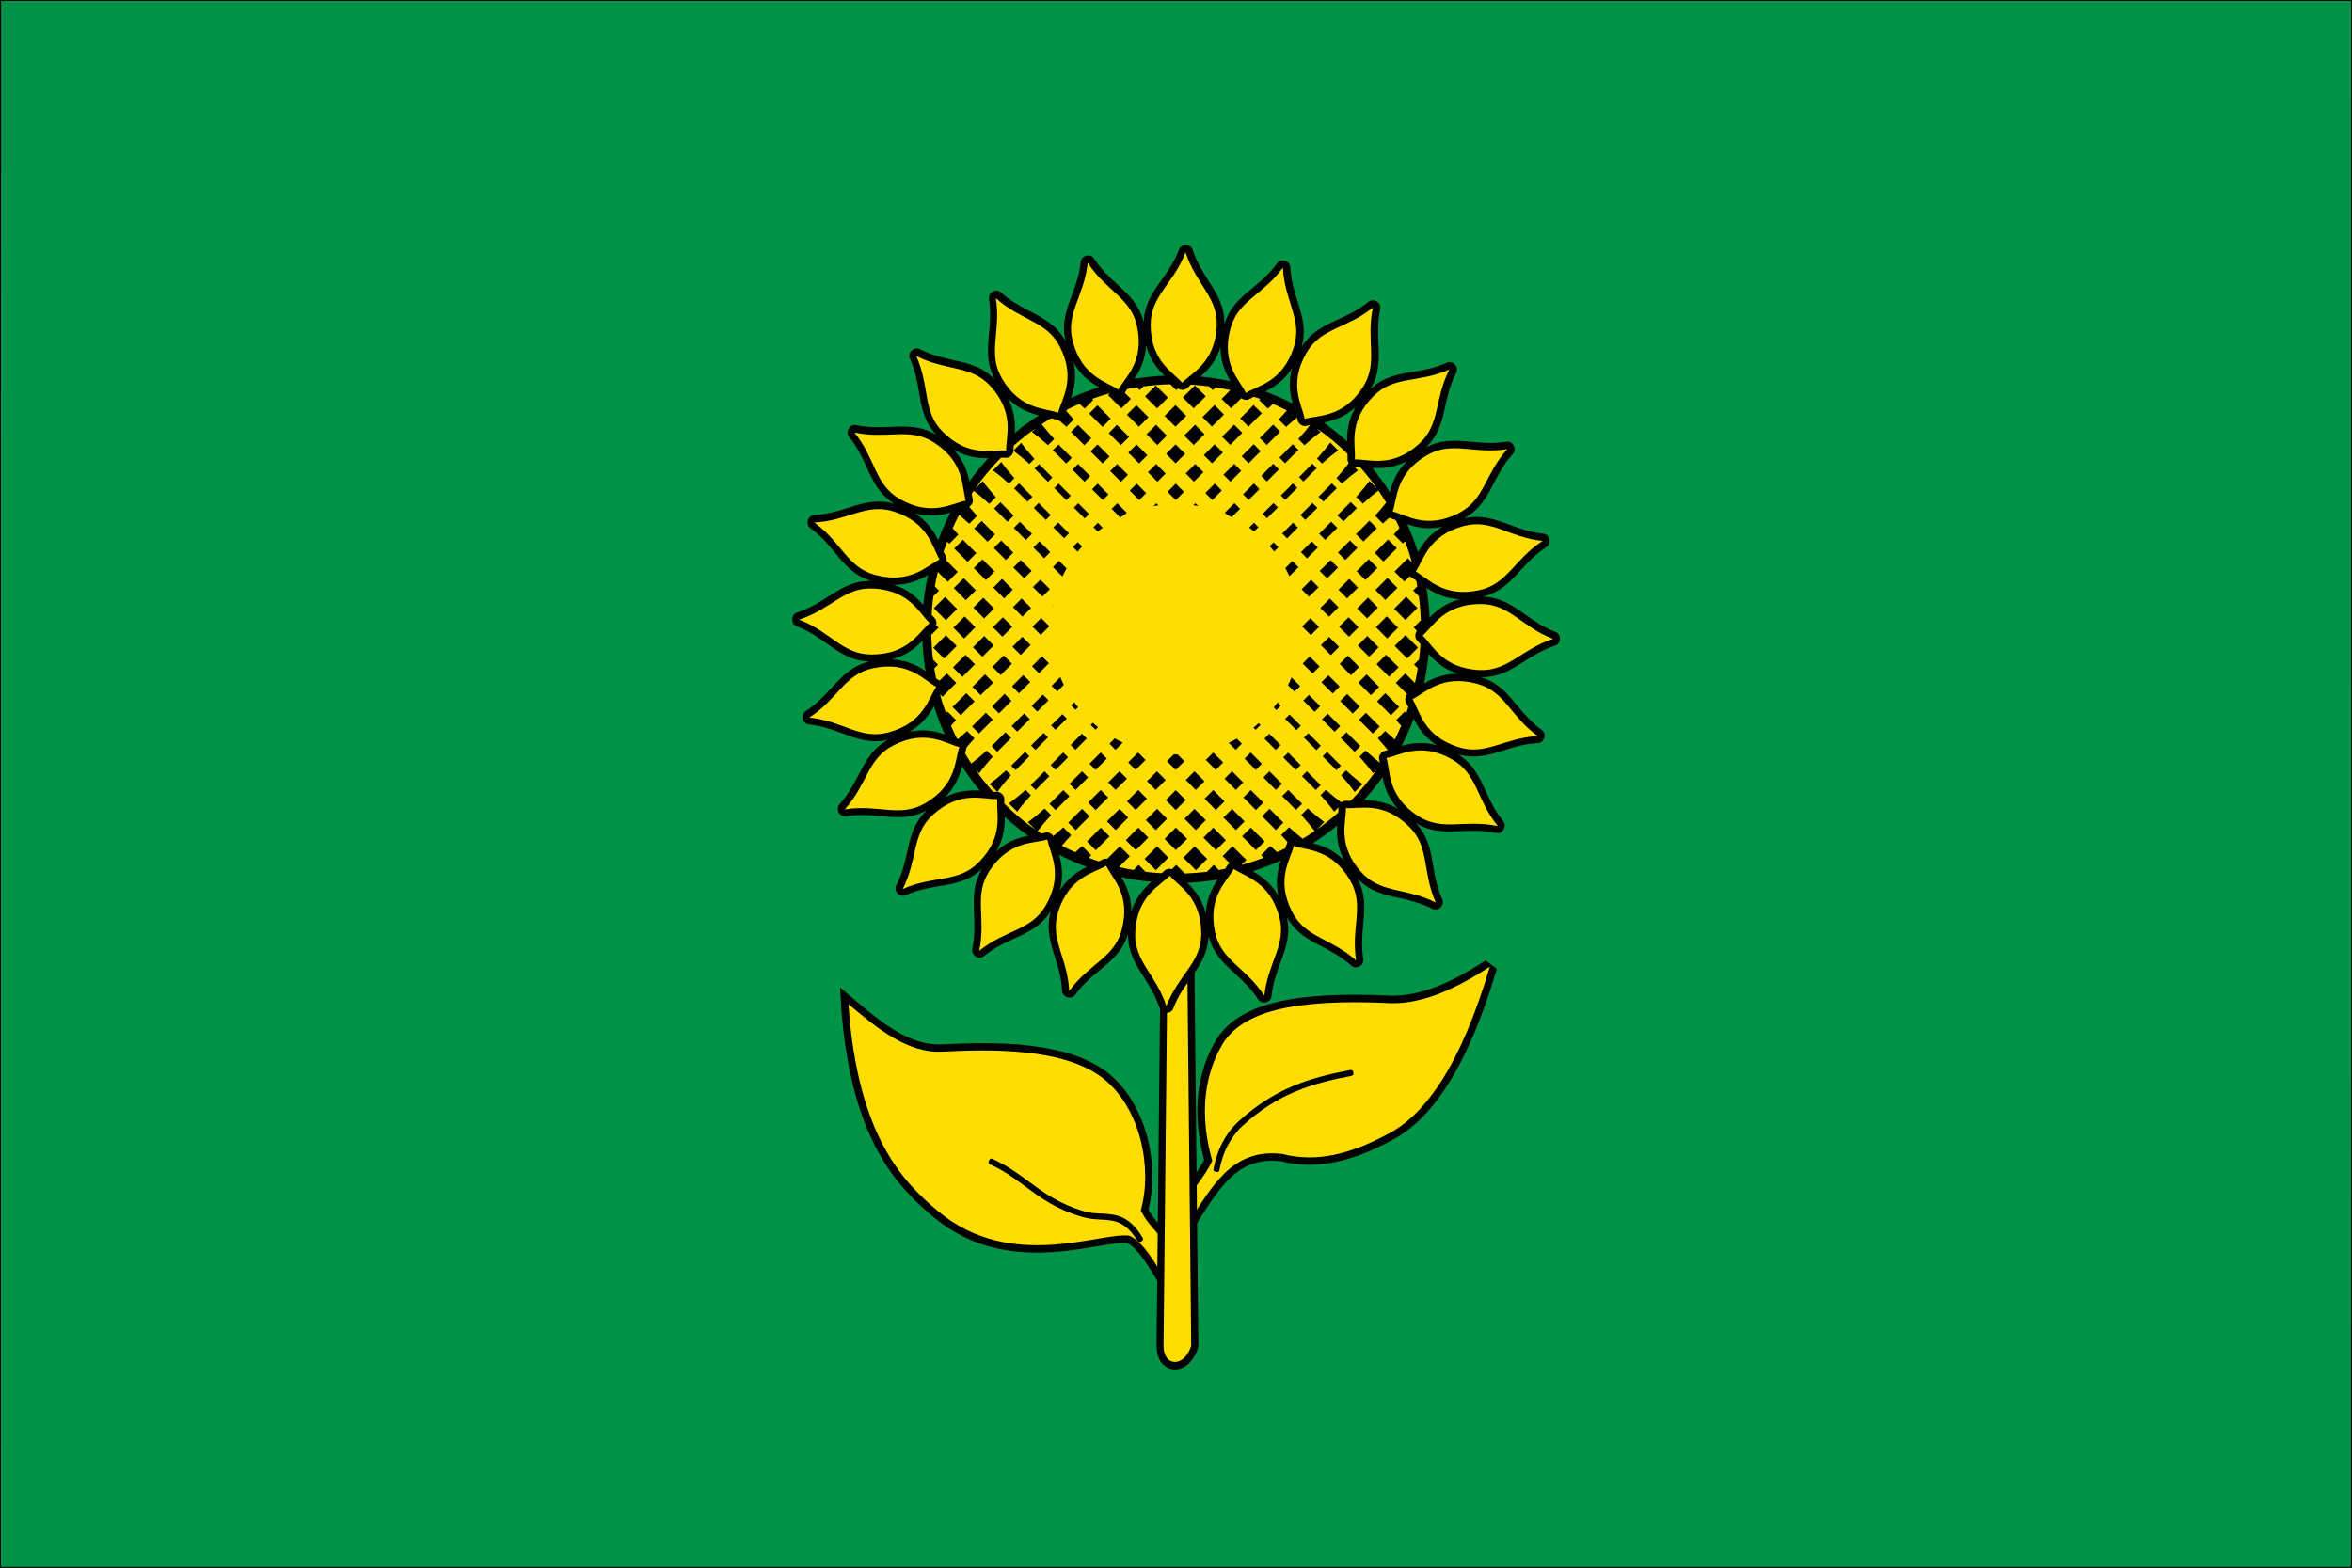
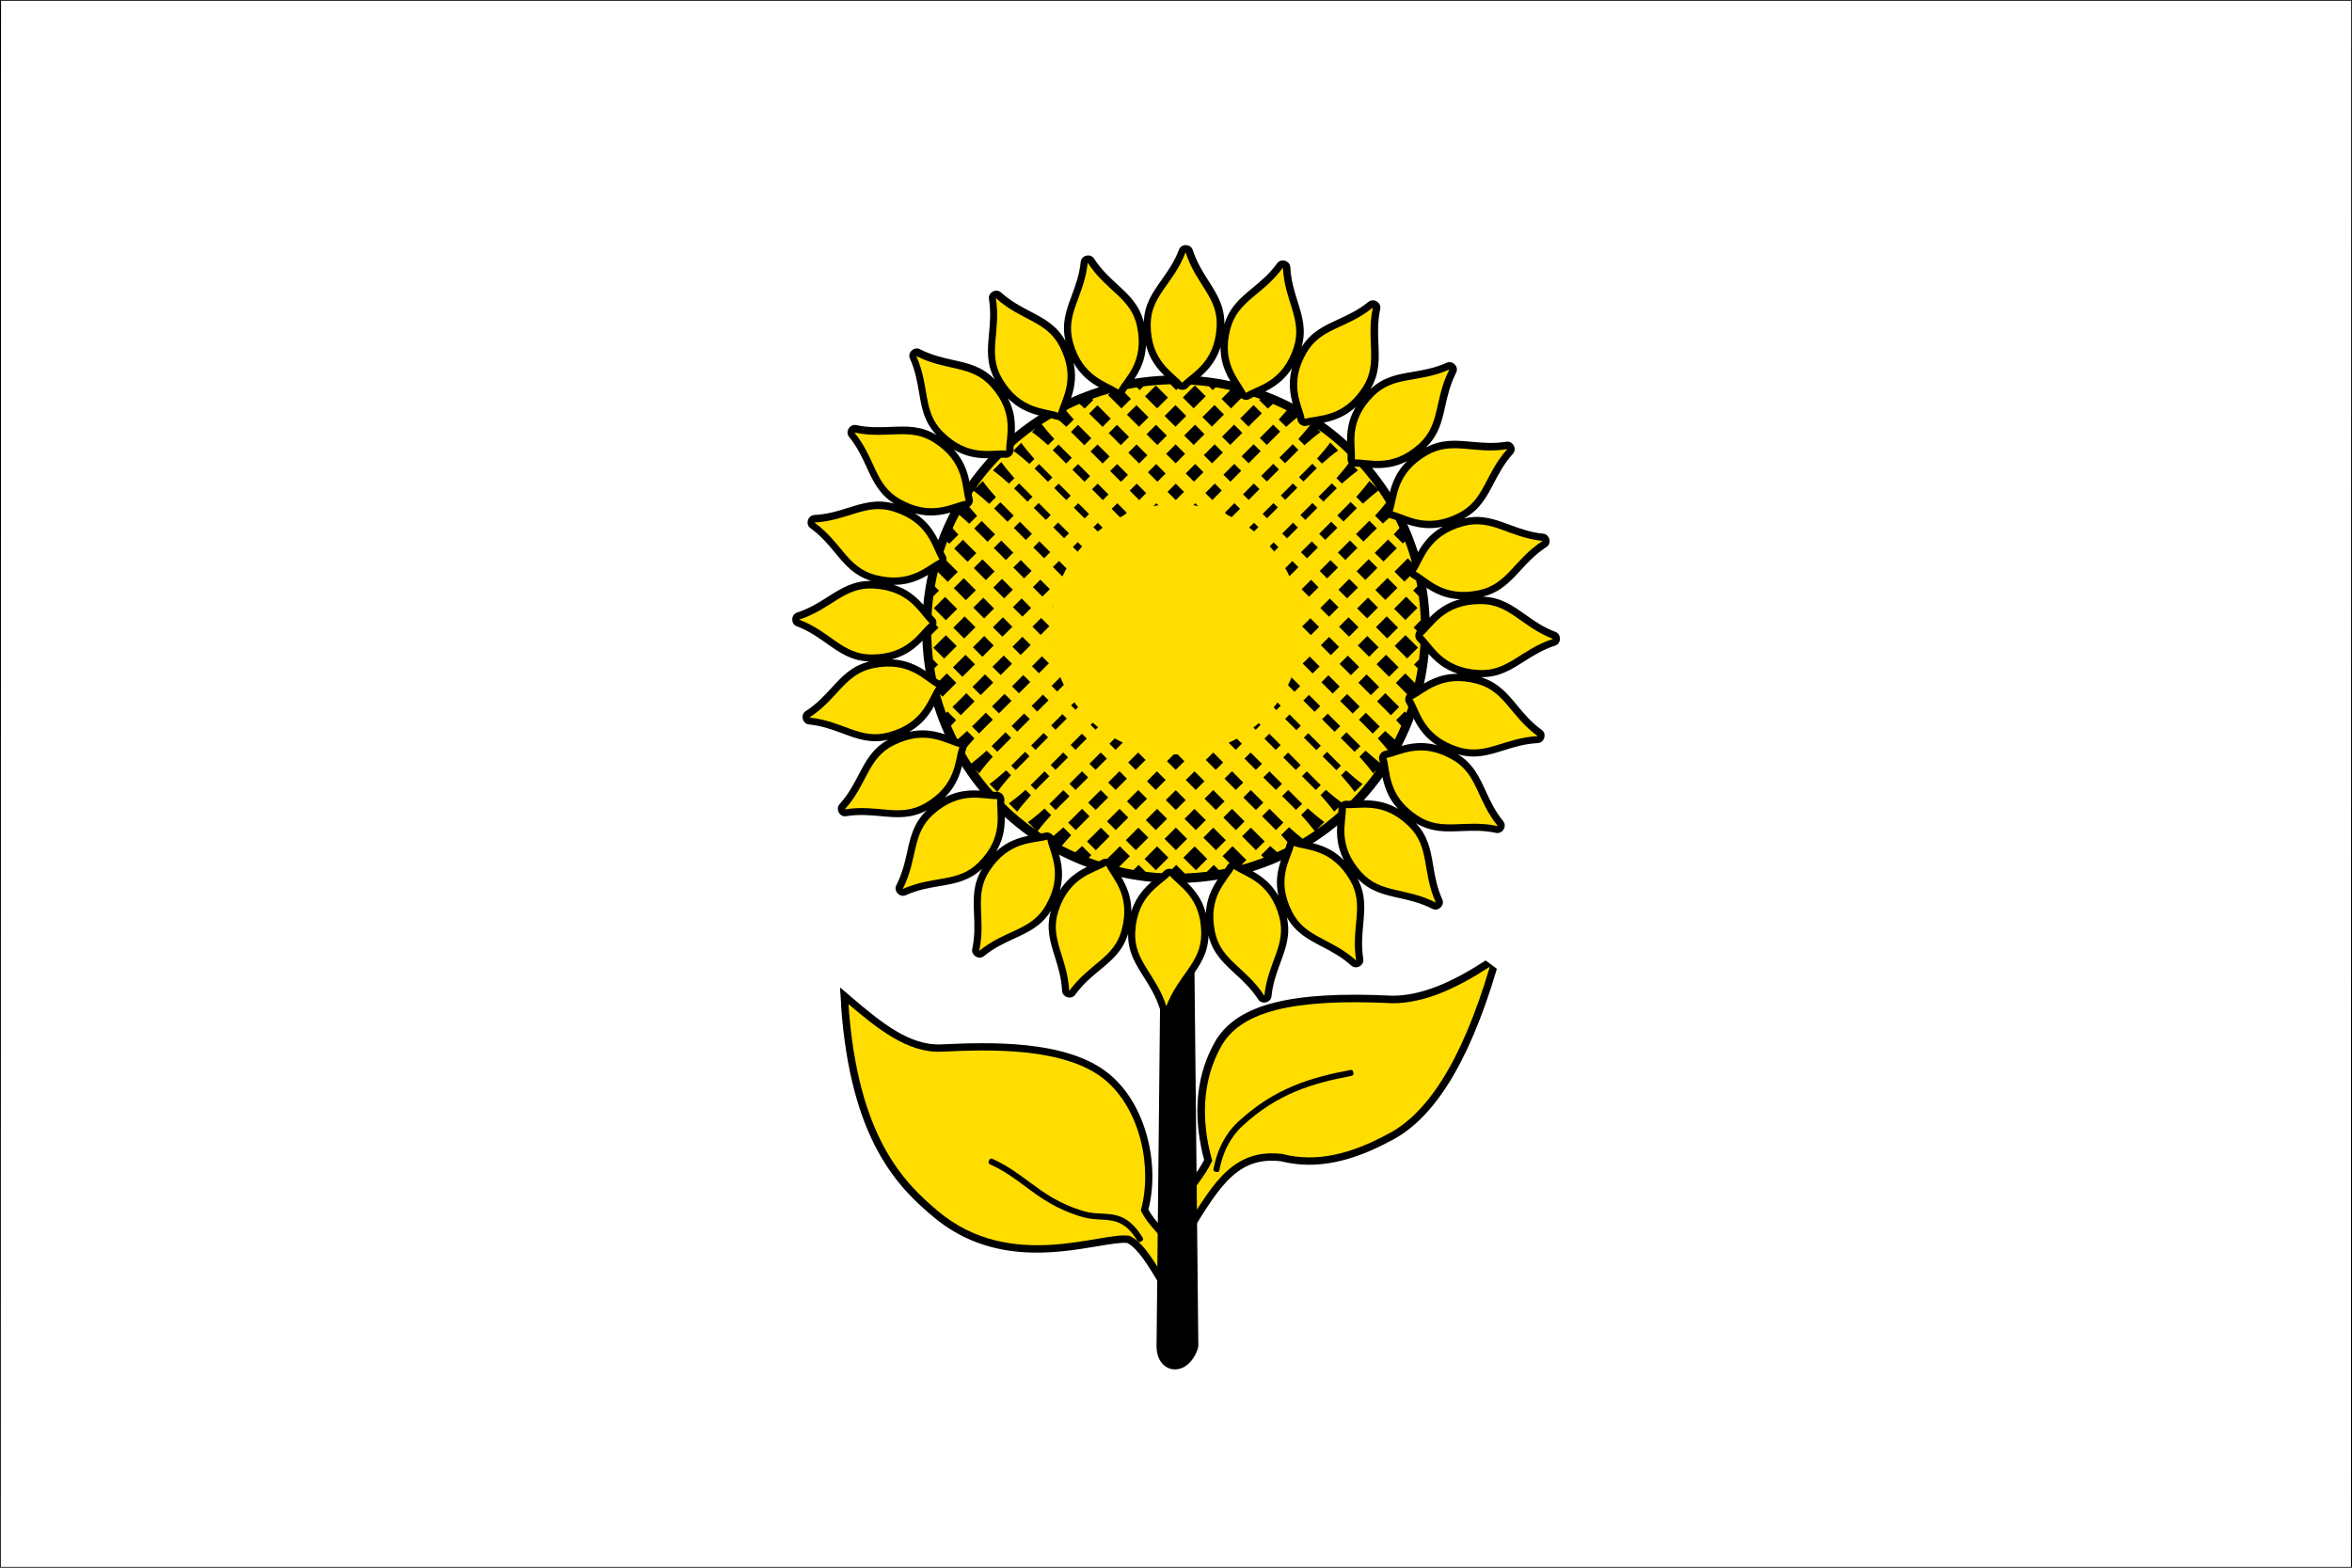
<svg xmlns="http://www.w3.org/2000/svg" xml:space="preserve" width="300mm" height="200mm" version="1.1" style="shape-rendering:geometricPrecision; text-rendering:geometricPrecision; image-rendering:optimizeQuality; fill-rule:evenodd; clip-rule:evenodd" viewBox="0 0 30000 20000">
  <defs>
    <style type="text/css">
   
    .str0 {stroke:black;stroke-width:20}
    .fil1 {fill:none}
    .fil0 {fill:#009246}
    .fil3 {fill:#FFDD00}
    .fil2 {fill:black;fill-rule:nonzero}
   
  </style>
    <clipPath id="id0">
      <rect x="-30957" y="896" width="27432" height="18288" />
    </clipPath>
  </defs>
  <g id="Слой_x0020_1">
-     <polygon class="fil0 str0" points="3,0 30000,0 29997,20000 0,20000 " />
    <polygon class="fil1 str0" points="3,0 30000,0 29997,20000 0,20000 " />
    <g id="_371940640">
      <path class="fil2" d="M18951 12254l142 106c-187,631 -396,1114 -622,1471 -232,366 -483,602 -751,733l3 -2c-228,122 -457,215 -687,262 -232,48 -464,50 -697,-9 -119,-14 -229,-8 -330,22 -103,30 -200,85 -294,169 -85,76 -169,179 -255,302 -88,127 -179,273 -276,434l-176 -57c3,-42 4,-99 5,-155 1,-65 2,-129 5,-169l9 -33c57,-121 120,-208 182,-295 52,-72 103,-145 150,-235 -101,-376 -103,-690 -61,-943 44,-263 137,-461 217,-594l1 -2c139,-217 372,-376 744,-469 356,-89 842,-120 1501,-87 193,0 388,-47 582,-124 201,-80 403,-194 605,-325z" />
      <path class="fil3" d="M19003 12333c-369,1246 -819,1898 -1323,2146 -441,236 -882,358 -1323,243 -266,-32 -495,28 -703,214 -184,164 -352,432 -549,758 7,-81 3,-243 10,-324 108,-226 240,-335 347,-561 -213,-754 -15,-1246 137,-1498 252,-394 860,-577 2162,-512 414,1 828,-197 1242,-466z" />
      <path class="fil2" d="M17232 13727c-249,47 -485,104 -713,200 -227,96 -449,232 -672,438 -80,74 -140,159 -185,243l0 0c-58,111 -90,222 -107,312 -3,19 -7,38 -44,31 -37,-7 -34,-26 -31,-44 18,-97 52,-216 114,-334l0 0c48,-92 113,-183 201,-264 230,-212 459,-353 694,-452 235,-99 475,-157 728,-205 19,-4 38,-7 45,30 7,37 -12,41 -31,45z" />
      <path class="fil2" d="M10729 12815l-15 -218 167 142c177,150 362,305 552,417 183,108 375,178 575,168 300,-14 698,-30 1089,12 399,43 788,146 1057,371 233,194 391,478 475,783 86,314 93,653 19,940 46,87 104,152 162,218l0 0c73,83 146,166 205,290l9 33c4,44 -1,139 -5,233 -4,88 -8,175 -5,212l-172 55c-13,-21 -26,-42 -38,-63 -165,-273 -292,-484 -427,-551 -80,-8 -214,15 -378,42 -535,90 -1373,232 -2097,-377 -221,-186 -485,-428 -710,-845 -223,-413 -405,-996 -465,-1861z" />
      <path class="fil3" d="M10822 12809c117,1701 712,2280 1141,2641 932,784 2083,261 2441,315 178,77 321,331 519,657 -7,-81 17,-364 10,-445 -108,-226 -274,-310 -382,-536 151,-537 -2,-1285 -455,-1663 -506,-422 -1487,-390 -2082,-361 -442,21 -831,-303 -1192,-607z" />
-       <path class="fil2" d="M12666 14788c181,82 317,183 455,285 192,142 387,287 711,381 73,21 145,25 214,28l0 0c182,9 350,18 525,302 10,16 20,33 -13,53 -33,20 -43,4 -53,-12 -153,-250 -302,-257 -463,-266 0,0 0,0 0,0l0 0c0,0 0,0 0,0 -73,-4 -149,-8 -232,-32 -337,-98 -538,-246 -735,-393 -134,-99 -267,-198 -441,-277 -17,-8 -35,-16 -19,-51 16,-35 33,-27 50,-19z" />
+       <path class="fil2" d="M12666 14788c181,82 317,183 455,285 192,142 387,287 711,381 73,21 145,25 214,28l0 0c182,9 350,18 525,302 10,16 20,33 -13,53 -33,20 -43,4 -53,-12 -153,-250 -302,-257 -463,-266 0,0 0,0 0,0c0,0 0,0 0,0 -73,-4 -149,-8 -232,-32 -337,-98 -538,-246 -735,-393 -134,-99 -267,-198 -441,-277 -17,-8 -35,-16 -19,-51 16,-35 33,-27 50,-19z" />
      <path class="fil2" d="M15235 12320l1 94 49 4756 -5 31c-41,128 -115,209 -192,246 -43,20 -86,27 -127,22 -44,-5 -85,-24 -119,-56 -55,-50 -91,-133 -90,-243l49 -4756 1 -94 434 0z" />
-       <path class="fil3" d="M15146 12414l-256 0 -49 4756c-3,263 262,284 353,0l-49 -4756z" />
      <path class="fil2" d="M12709 5736c1262,-1262 3320,-1262 4582,0 1262,1262 1262,3320 0,4582 -631,631 -1461,947 -2291,947 -830,0 -1660,-316 -2291,-946 -1262,-1262 -1262,-3320 0,-4582z" />
      <path class="fil3" d="M13016 9763l115 -115c-19,-19 -37,-37 -56,-56 -38,38 -77,77 -115,115 -21,21 -41,41 -62,61 19,19 38,38 57,57 20,-21 40,-41 61,-62zm-227 -3946c-131,131 -247,270 -350,417l96 -96c45,62 102,132 168,205 -28,28 -56,56 -85,85 -71,-65 -139,-121 -198,-167 -35,51 -68,102 -99,154 41,52 89,108 142,167 -33,33 -67,67 -100,100 -45,-41 -88,-80 -129,-114 -30,56 -57,113 -83,171 23,26 47,54 73,82 -39,39 -77,77 -116,116 -9,-9 -19,-18 -28,-26 -33,88 -63,177 -88,268 18,-18 36,-36 54,-54 22,22 44,45 67,68 34,34 69,69 103,103 -42,42 -85,85 -127,127 -34,-34 -69,-69 -103,-103 -8,-8 -16,-16 -24,-24 -15,62 -27,123 -38,186 18,18 35,35 53,53 -24,24 -48,48 -72,72 -14,102 -22,205 -26,308 31,31 61,61 92,92 -31,31 -62,62 -93,93 3,105 10,211 23,315 21,21 43,43 64,64 -16,16 -32,32 -48,48 10,63 22,125 36,187 3,-3 6,-6 9,-8 38,-38 77,-77 115,-115 40,40 81,81 121,121 -38,38 -77,77 -115,115 -21,21 -41,42 -61,62 -11,-11 -23,-23 -34,-34 22,81 48,162 77,241 7,-6 13,-12 20,-19 37,37 73,73 110,110 -23,25 -45,49 -65,72 25,59 53,118 82,176 39,-33 80,-69 123,-109 31,31 62,62 94,94 -52,57 -98,111 -138,161 31,54 64,107 98,160 59,-45 126,-101 196,-165 26,26 52,52 78,78 -69,76 -128,148 -174,212l-47 -47c102,146 219,285 349,416 130,130 269,246 415,349l-95 -95c64,-46 136,-105 212,-174 28,28 56,56 84,84 -67,73 -126,143 -172,205 51,35 102,68 154,99 54,-42 112,-92 174,-148 33,33 67,67 100,100 -44,47 -84,93 -119,135 56,30 113,57 171,83 28,-25 58,-51 88,-79 38,38 77,77 116,116 -11,12 -21,23 -32,34 93,35 188,66 284,92 -21,-21 -43,-43 -64,-64 20,-20 41,-40 62,-61 38,-38 77,-77 115,-115 43,43 85,85 127,127 -38,38 -77,77 -115,115 -8,8 -16,16 -23,23 62,15 123,27 186,38 22,-22 43,-43 65,-65 29,29 58,58 88,88 93,12 187,19 281,22 37,-37 73,-73 110,-110 37,37 73,73 110,110 94,-3 188,-11 281,-22 29,-29 58,-58 88,-88 22,22 43,43 65,65 62,-11 124,-24 185,-38 -8,-8 -16,-16 -23,-24 -38,-38 -77,-77 -115,-115 42,-42 85,-85 127,-127 38,38 77,77 115,115 21,21 42,41 62,61 -21,21 -42,42 -64,64 96,-26 190,-57 284,-92 -10,-11 -21,-23 -32,-34 38,-38 77,-77 116,-116 30,28 59,54 88,78 58,-26 115,-53 171,-83 -36,-43 -76,-88 -119,-135 33,-33 67,-67 100,-100 61,56 120,106 173,148 52,-31 104,-64 154,-99 -47,-62 -105,-131 -172,-205 28,-28 56,-56 84,-84 76,69 148,128 211,174l-95 95c146,-102 285,-219 415,-349 130,-130 247,-269 349,-415l-47 47c-46,-64 -106,-136 -174,-211 26,-26 52,-52 78,-78 70,64 136,120 196,165 34,-53 67,-106 98,-160 -40,-50 -86,-104 -138,-161 31,-31 62,-62 94,-94 43,39 84,76 123,109 29,-58 57,-117 82,-176 -21,-24 -42,-48 -65,-72 37,-37 73,-73 110,-110 7,6 13,13 20,19 29,-79 54,-160 76,-241 -11,11 -22,22 -34,34 -20,-21 -40,-41 -61,-62 -38,-38 -77,-77 -115,-115 40,-40 81,-81 121,-121 38,38 77,77 115,115 3,3 6,6 8,8 14,-62 26,-125 36,-188 -16,-16 -32,-32 -48,-48 21,-21 42,-42 64,-64 13,-105 21,-210 24,-316 -31,-31 -62,-62 -93,-93 31,-31 61,-61 92,-92 -4,-103 -12,-206 -26,-308 -24,-24 -48,-48 -72,-72 18,-18 35,-35 53,-53 -11,-62 -24,-124 -38,-186 -8,8 -16,16 -23,23 -34,34 -69,69 -103,103 -42,-42 -85,-85 -127,-127 34,-34 69,-69 103,-103 23,-23 45,-46 67,-68 18,18 36,36 53,53 -25,-90 -54,-179 -88,-267 -9,9 -19,17 -28,26 -39,-39 -77,-77 -116,-116 26,-28 50,-55 73,-82 -26,-58 -54,-115 -83,-171 -41,34 -84,72 -129,114 -33,-33 -67,-67 -100,-100 54,-59 102,-116 142,-167 -31,-52 -64,-103 -99,-154 -60,45 -127,102 -198,167 -28,-28 -56,-56 -85,-85 66,-73 123,-143 168,-205l95 95c-102,-146 -219,-285 -349,-416 -130,-130 -270,-247 -416,-349l47 47c-62,45 -132,102 -205,168 -26,-26 -52,-52 -79,-79 62,-68 116,-132 159,-189 -52,-34 -106,-67 -160,-98 -48,38 -100,83 -155,132 -31,-31 -63,-63 -94,-94 37,-40 72,-80 103,-117 -58,-29 -117,-57 -176,-82 -22,19 -44,39 -66,60 -37,-37 -73,-73 -110,-110 4,-5 9,-9 13,-14 -74,-27 -149,-51 -224,-72 8,8 16,16 23,23 -22,22 -45,44 -68,67 -34,34 -69,69 -103,103 -40,-40 -81,-81 -121,-121 34,-34 69,-69 103,-103 3,-3 6,-6 8,-9 -62,-14 -125,-26 -187,-36 -12,12 -24,24 -36,36 -16,-16 -32,-32 -48,-48 -114,-15 -228,-24 -343,-27 -25,25 -50,50 -75,75 -25,-25 -50,-50 -75,-75 -115,3 -229,12 -343,27 -16,16 -32,32 -48,48 -12,-12 -24,-24 -36,-36 -63,10 -125,22 -188,36 3,3 6,6 9,9 34,34 69,69 103,103 -40,40 -81,81 -121,121 -34,-34 -69,-69 -103,-103 -23,-23 -46,-45 -68,-67 8,-8 16,-16 24,-24 -76,21 -151,45 -225,72 4,5 9,9 13,14 -37,37 -73,73 -110,110 -23,-21 -45,-41 -66,-60 -59,25 -118,53 -176,82 31,37 66,76 103,117 -31,31 -63,63 -94,94 -54,-49 -106,-94 -155,-132 -54,31 -107,64 -160,98 44,58 98,122 160,189 -26,26 -52,52 -79,79 -73,-66 -143,-123 -205,-168l48 -48c-147,103 -286,219 -417,350zm-168 4185l101 101c46,-65 104,-137 173,-213 -21,-21 -41,-41 -62,-62 -76,69 -148,128 -211,174zm247 247l107 107c46,-64 106,-136 174,-211 -23,-23 -45,-45 -68,-68 -76,68 -149,127 -213,172zm-147 -658c20,-21 40,-41 61,-62 38,-38 77,-77 115,-115 -24,-24 -48,-48 -72,-72 -38,38 -77,77 -115,115 -21,21 -41,41 -62,61 25,25 49,49 74,74zm-233 -233c20,-21 40,-41 61,-62 38,-38 77,-77 115,-115 -30,-30 -59,-59 -89,-89 -38,38 -77,77 -115,115 -21,21 -41,41 -62,61 30,30 60,60 90,90zm-233 -233c20,-21 40,-41 61,-62 38,-38 77,-77 115,-115 -35,-35 -70,-70 -105,-105 -38,38 -77,77 -115,115 -21,21 -41,41 -62,61 35,35 71,71 106,106zm1722 1722c20,-20 40,-41 61,-62 38,-38 77,-77 115,-115 -37,-37 -74,-74 -111,-111 -38,38 -77,77 -115,115 -21,21 -42,41 -62,61 37,37 75,75 112,112zm-256 -256c20,-21 40,-41 61,-62 38,-38 77,-77 115,-115 -32,-32 -63,-63 -95,-95 -38,38 -77,77 -115,115 -21,21 -42,41 -62,61 32,32 64,64 96,96zm-256 -256c20,-21 40,-41 61,-62 38,-38 77,-77 115,-115 -26,-26 -52,-52 -78,-78 -38,38 -77,77 -115,115 -21,21 -42,41 -62,61 27,27 53,53 80,80zm-256 -256c20,-21 40,-41 61,-62 38,-38 77,-77 115,-115 -21,-21 -41,-41 -62,-62l-115 115c-21,21 -42,41 -62,60 21,21 42,42 64,64zm-1 -512l160 -160c-19,-19 -37,-37 -56,-56 -53,53 -107,107 -160,160 19,19 37,37 56,56zm-233 -233c53,-53 107,-107 160,-160 -24,-24 -48,-48 -72,-72 -53,53 -107,107 -160,160 24,24 48,48 72,72zm-233 -233c53,-53 107,-107 160,-160 -30,-30 -59,-59 -89,-89 -53,53 -107,107 -160,160 30,30 59,59 89,89zm-233 -233c53,-53 107,-107 160,-160 -35,-35 -70,-70 -105,-105 -53,53 -107,107 -160,160 35,35 70,70 105,105zm-233 -233c53,-53 107,-107 160,-160 -40,-40 -81,-81 -121,-121 -53,53 -107,107 -160,160 40,40 81,81 121,121zm-233 -233c53,-53 107,-107 160,-160 -46,-46 -92,-92 -138,-138 -53,53 -107,107 -160,160 46,46 92,92 138,138zm2700 2700c53,-53 107,-107 160,-160 -48,-48 -96,-96 -144,-144 -53,53 -107,107 -160,160 48,48 96,96 144,144zm-256 -256c53,-53 107,-107 160,-160 -42,-42 -85,-85 -127,-127 -53,53 -107,107 -160,160 42,42 85,85 127,127zm-256 -256c53,-53 107,-107 160,-160 -37,-37 -74,-74 -111,-111 -53,53 -107,107 -160,160 37,37 74,74 111,111zm-256 -256c53,-53 107,-107 160,-160 -32,-32 -63,-63 -95,-95 -53,53 -107,107 -160,160 32,32 63,63 95,95zm-256 -256c53,-53 107,-107 160,-160 -26,-26 -52,-52 -78,-78 -53,53 -107,107 -160,160 26,26 52,52 78,78zm-256 -256c53,-53 107,-107 160,-160 -21,-21 -41,-41 -62,-62l-160 160c21,21 41,41 62,62zm0 -511l144 -144c-19,-19 -37,-37 -56,-56 -48,48 -96,96 -144,144 19,19 37,37 56,56zm-233 -233c48,-48 96,-96 144,-144 -24,-24 -48,-48 -72,-72 -48,48 -96,96 -144,144 24,24 48,48 72,72zm-233 -233c48,-48 96,-96 144,-144 -30,-30 -59,-59 -89,-89 -48,48 -96,96 -144,144 30,30 59,59 89,89zm-233 -233c48,-48 96,-96 144,-144 -35,-35 -70,-70 -105,-105 -48,48 -96,96 -144,144 35,35 70,70 105,105zm-233 -233c48,-48 96,-96 144,-144 -40,-40 -81,-81 -121,-121 -48,48 -96,96 -144,144 40,40 81,81 121,121zm-233 -233c48,-48 96,-96 144,-144 -46,-46 -92,-92 -138,-138 -48,48 -96,96 -144,144 46,46 92,92 138,138zm-233 -233c48,-48 96,-96 144,-144 -51,-51 -103,-103 -154,-154 -48,48 -96,96 -144,144 51,51 103,103 154,154zm3189 3189c48,-48 96,-96 144,-144 -53,-53 -107,-107 -160,-160 -48,48 -96,96 -144,144 53,53 107,107 160,160zm-256 -256c48,-48 96,-96 144,-144 -48,-48 -96,-96 -144,-144 -48,48 -96,96 -144,144 48,48 96,96 144,144zm-256 -256c48,-48 96,-96 144,-144 -42,-42 -85,-85 -127,-127 -48,48 -96,96 -144,144 42,42 85,85 127,127zm-256 -256c48,-48 96,-96 144,-144 -37,-37 -74,-74 -111,-111 -48,48 -96,96 -144,144 37,37 74,74 111,111zm-256 -256c48,-48 96,-96 144,-144 -32,-32 -63,-63 -95,-95 -48,48 -96,96 -144,144 32,32 63,63 95,95zm-256 -256c48,-48 96,-96 144,-144 -26,-26 -52,-52 -78,-78 -48,48 -96,96 -144,144 26,26 52,52 78,78zm-256 -256c48,-48 96,-96 144,-144 -21,-21 -41,-41 -62,-62l-144 144c21,21 41,41 62,62zm0 -511l127 -127c-19,-19 -37,-37 -56,-56 -42,42 -85,85 -127,127 19,19 37,37 56,56zm-233 -233c42,-42 85,-85 127,-127 -24,-24 -48,-48 -72,-72 -42,42 -85,85 -127,127 24,24 48,48 72,72zm-233 -233c42,-42 85,-85 127,-127 -30,-30 -59,-59 -89,-89 -42,42 -85,85 -127,127 30,30 59,59 89,89zm-233 -233c42,-42 85,-85 127,-127 -35,-35 -70,-70 -105,-105 -42,42 -85,85 -127,127 35,35 70,70 105,105zm-233 -233c42,-42 85,-85 127,-127 -40,-40 -81,-81 -121,-121 -42,42 -85,85 -127,127 40,40 81,81 121,121zm-233 -233c42,-42 85,-85 127,-127 -46,-46 -92,-92 -138,-138 -42,42 -85,85 -127,127 46,46 92,92 138,138zm-233 -233c42,-42 85,-85 127,-127 -51,-51 -103,-103 -154,-154 -42,42 -85,85 -127,127 51,51 103,103 154,154zm3189 3189c42,-42 85,-85 127,-127 -53,-53 -107,-107 -160,-160 -42,42 -85,85 -127,127 53,53 107,107 160,160zm-256 -256c42,-42 85,-85 127,-127 -48,-48 -96,-96 -144,-144 -42,42 -85,85 -127,127 48,48 96,96 144,144zm-256 -256c42,-42 85,-85 127,-127 -42,-42 -85,-85 -127,-127 -42,42 -85,85 -127,127 42,42 85,85 127,127zm-256 -256c42,-42 85,-85 127,-127 -37,-37 -74,-74 -111,-111 -42,42 -85,85 -127,127 37,37 74,74 111,111zm-256 -256c42,-42 85,-85 127,-127 -32,-32 -63,-63 -95,-95 -42,42 -85,85 -127,127 32,32 63,63 95,95zm-256 -256c42,-42 85,-85 127,-127 -26,-26 -52,-52 -78,-78 -42,42 -85,85 -127,127 26,26 52,52 78,78zm-256 -256c42,-42 85,-85 127,-127 -21,-21 -41,-41 -62,-62l-127 127c21,21 41,41 62,62zm0 -511l111 -111c-19,-19 -37,-37 -56,-56 -37,37 -74,74 -111,111 19,19 37,37 56,56zm-233 -233c37,-37 74,-74 111,-111 -24,-24 -48,-48 -72,-72 -37,37 -74,74 -111,111 24,24 48,48 72,72zm-233 -233c37,-37 74,-74 111,-111 -30,-30 -59,-59 -89,-89 -37,37 -74,74 -111,111 30,30 59,59 89,89zm-233 -233c37,-37 74,-74 111,-111 -35,-35 -70,-70 -105,-105 -37,37 -74,74 -111,111 35,35 70,70 105,105zm-233 -233c37,-37 74,-74 111,-111 -40,-40 -81,-81 -121,-121 -37,37 -74,74 -111,111 40,40 81,81 121,121zm-233 -233c37,-37 74,-74 111,-111 -46,-46 -92,-92 -138,-138 -37,37 -74,74 -111,111 46,46 92,92 138,138zm-233 -233c37,-37 74,-74 111,-111 -51,-51 -103,-103 -154,-154 -37,37 -74,74 -111,111 51,51 103,103 154,154zm-233 -233c37,-37 74,-74 111,-111 -34,-34 -69,-69 -103,-103 -23,-23 -45,-46 -67,-68 -37,37 -75,75 -112,112 22,22 45,44 68,67 34,34 69,69 103,103zm3677 3678c37,-37 75,-75 112,-112 -21,-20 -41,-40 -62,-61 -38,-38 -77,-77 -115,-115 -37,37 -74,74 -111,111 38,38 77,77 115,115 21,21 41,42 61,62zm-255 -256c37,-37 74,-74 111,-111 -53,-53 -107,-107 -160,-160 -37,37 -74,74 -111,111 53,53 107,107 160,160zm-256 -256c37,-37 74,-74 111,-111 -48,-48 -96,-96 -144,-144 -37,37 -74,74 -111,111 48,48 96,96 144,144zm-256 -256c37,-37 74,-74 111,-111 -42,-42 -85,-85 -127,-127 -37,37 -74,74 -111,111 43,43 85,85 127,127zm-256 -256c37,-37 74,-74 111,-111 -37,-37 -74,-74 -111,-111 -37,37 -74,74 -111,111 37,37 74,74 111,111zm-256 -256c37,-37 74,-74 111,-111 -32,-32 -63,-63 -95,-95 -37,37 -74,74 -111,111 32,32 63,63 95,95zm-256 -256c37,-37 74,-74 111,-111 -26,-26 -52,-52 -78,-78 -37,37 -74,74 -111,111 26,26 52,52 78,78zm-256 -256c37,-37 74,-74 111,-111 -21,-21 -41,-41 -62,-62l-111 111c21,21 41,41 62,62zm0 -511l95 -95c-19,-19 -37,-37 -56,-56 -32,32 -63,63 -95,95 19,19 37,37 56,56zm-233 -233c32,-32 63,-63 95,-95 -24,-24 -48,-48 -72,-72 -32,32 -63,63 -95,95 24,24 48,48 72,72zm-233 -233c32,-32 63,-63 95,-95 -30,-30 -59,-59 -89,-89 -32,32 -63,63 -95,95 30,30 59,59 89,89zm-233 -233c32,-32 63,-63 95,-95 -35,-35 -70,-70 -105,-105 -32,32 -63,63 -95,95 35,35 70,70 105,105zm-233 -233c32,-32 63,-63 95,-95 -40,-40 -81,-81 -121,-121 -32,32 -63,63 -95,95 40,40 81,81 121,121zm-233 -233c32,-32 63,-63 95,-95 -46,-46 -92,-92 -138,-138 -32,32 -63,63 -95,95 46,46 92,92 138,138zm-233 -233c32,-32 63,-63 95,-95 -51,-51 -103,-103 -154,-154 -32,32 -63,63 -95,95 51,51 103,103 154,154zm-233 -233c32,-32 63,-63 95,-95 -34,-34 -69,-69 -103,-103 -23,-23 -45,-46 -67,-68 -32,32 -64,64 -96,96 23,22 45,44 68,67 34,34 69,69 103,103zm3677 3678c32,-32 64,-64 96,-96 -21,-20 -41,-40 -62,-61 -38,-38 -77,-77 -115,-115 -32,32 -63,63 -95,95 38,38 77,77 115,115 21,21 41,42 61,62zm-255 -256c32,-32 63,-63 95,-95 -53,-53 -107,-107 -160,-160 -32,32 -63,63 -95,95 53,53 107,107 160,160zm-256 -256c32,-32 63,-63 95,-95 -48,-48 -96,-96 -144,-144 -32,32 -63,63 -95,95 48,48 96,96 144,144zm-256 -256c32,-32 63,-63 95,-95 -42,-42 -85,-85 -127,-127 -32,32 -63,63 -95,95 42,42 85,85 127,127zm-256 -256c32,-32 63,-63 95,-95 -37,-37 -74,-74 -111,-111 -32,32 -63,63 -95,95 37,37 74,74 111,111zm-256 -256c32,-32 63,-63 95,-95 -32,-32 -63,-63 -95,-95 -32,32 -63,63 -95,95 32,32 63,63 95,95zm-256 -256c32,-32 63,-63 95,-95 -26,-26 -52,-52 -78,-78 -32,32 -63,63 -95,95 26,26 52,52 78,78zm-256 -256c32,-32 63,-63 95,-95 -21,-21 -41,-41 -62,-62l-95 95c21,21 41,41 62,62zm0 -511l78 -78c-19,-19 -37,-37 -56,-56 -26,26 -52,52 -78,78 19,19 37,37 56,56zm-233 -233c26,-26 52,-52 78,-78 -24,-24 -48,-48 -72,-72 -26,26 -52,52 -78,78 24,24 48,48 72,72zm-233 -233c26,-26 52,-52 78,-78 -30,-30 -59,-59 -89,-89 -26,26 -52,52 -78,78 30,30 59,59 89,89zm-233 -233c26,-26 52,-52 78,-78 -35,-35 -70,-70 -105,-105 -26,26 -52,52 -78,78 35,35 70,70 105,105zm-233 -233c26,-26 52,-52 78,-78 -40,-40 -81,-81 -121,-121 -26,26 -52,52 -78,78 40,40 81,81 121,121zm-233 -233c26,-26 52,-52 78,-78 -46,-46 -92,-92 -138,-138 -26,26 -52,52 -78,78 46,46 92,92 138,138zm-233 -233c26,-26 52,-52 78,-78 -51,-51 -103,-103 -154,-154 -26,26 -52,52 -78,78 51,51 103,103 154,154zm-233 -233c26,-26 52,-52 78,-78 -34,-34 -69,-69 -103,-103 -23,-23 -45,-46 -67,-68 -27,27 -53,53 -80,80 23,22 45,44 68,67 34,34 69,69 103,103zm3677 3678c27,-27 53,-53 80,-80 -21,-20 -41,-40 -62,-61 -38,-38 -77,-77 -115,-115 -26,26 -52,52 -78,78 38,38 77,77 115,115 21,21 41,42 61,62zm-255 -256c26,-26 52,-52 78,-78 -53,-53 -107,-107 -160,-160 -26,26 -52,52 -78,78 53,53 107,107 160,160zm-256 -256c26,-26 52,-52 78,-78 -48,-48 -96,-96 -144,-144 -26,26 -52,52 -78,78 48,48 96,96 144,144zm-256 -256c26,-26 52,-52 78,-78 -42,-42 -85,-85 -127,-127 -26,26 -52,52 -78,78 42,42 85,85 127,127zm-256 -256c26,-26 52,-52 78,-78 -37,-37 -74,-74 -111,-111 -26,26 -52,52 -78,78 37,37 74,74 111,111zm-256 -256c26,-26 52,-52 78,-78 -32,-32 -63,-63 -95,-95 -26,26 -52,52 -78,78 32,32 63,63 95,95zm-256 -256c26,-26 52,-52 78,-78 -26,-26 -52,-52 -78,-78 -26,26 -52,52 -78,78 26,26 52,52 78,78zm-256 -256c26,-26 52,-52 78,-78 -21,-21 -41,-41 -62,-62l-78 78c21,21 41,41 62,62zm0 -511l62 -62 -56 -56c-21,21 -41,41 -62,62 19,19 37,37 56,56zm-233 -233c21,-21 41,-41 62,-62l-72 -72c-21,21 -41,41 -62,62 24,24 48,48 72,72zm-233 -233c21,-21 41,-41 62,-62l-89 -89c-21,21 -41,41 -62,62 30,30 59,59 89,89zm-233 -233c21,-21 41,-41 62,-62l-105 -105c-21,21 -41,41 -62,62 35,35 70,70 105,105zm-233 -233c21,-21 41,-41 62,-62l-121 -121c-21,21 -41,41 -62,62 40,40 81,81 121,121zm-233 -233c21,-21 41,-41 62,-62l-138 -138c-21,21 -41,41 -62,62 46,46 92,92 138,138zm-233 -233c21,-21 41,-41 62,-62l-154 -154c-21,21 -41,41 -62,62 51,51 103,103 154,154zm-233 -233c21,-21 41,-41 62,-62l-103 -103c-23,-23 -45,-46 -67,-68 -21,21 -43,43 -64,64 23,21 45,44 68,66 34,34 69,69 103,103zm-237 -230c23,-23 46,-46 69,-69 -66,-74 -123,-144 -167,-207l-107 107c62,45 132,102 205,168zm4148 4185l107 -107c-64,-46 -137,-104 -213,-172 -23,23 -46,46 -68,68 69,76 128,148 174,211zm-235 -276c21,-21 42,-42 63,-63 -21,-20 -41,-40 -62,-61l-115 -115c-21,21 -41,41 -62,62 38,38 77,77 115,115 21,21 41,42 61,62zm-255 -256c21,-21 41,-41 62,-62l-160 -160c-21,21 -41,41 -62,62 53,53 107,107 160,160zm-256 -256c21,-21 41,-41 62,-62l-144 -144c-21,21 -41,41 -62,62 48,48 96,96 144,144zm-256 -256c21,-21 41,-41 62,-62l-127 -127c-21,21 -41,41 -62,62 42,42 85,85 127,127zm-256 -256c21,-21 41,-41 62,-62l-111 -111c-21,21 -41,41 -62,62 37,37 74,74 111,111zm-256 -256c21,-21 41,-41 62,-62l-95 -95c-21,21 -41,41 -62,62 32,32 63,63 95,95zm-256 -256c21,-21 41,-41 62,-62l-78 -78c-21,21 -41,41 -62,62 26,26 52,52 78,78zm-256 -256c21,-21 41,-41 62,-62l-62 -62 -62 62c21,21 41,41 62,62zm1975 -2641c-45,62 -102,132 -168,205 21,21 42,42 63,63 74,-66 144,-123 207,-167l-101 -101zm247 247c-44,63 -101,133 -167,207 23,23 46,46 69,69 73,-66 143,-123 205,-168l-107 -107zm-1225 -726c-22,22 -44,45 -67,68 -34,34 -69,69 -103,103 35,35 70,70 105,105 34,-34 69,-69 103,-103 23,-23 46,-45 68,-67 -35,-35 -71,-71 -106,-106zm250 250c-22,22 -44,45 -67,68 -34,34 -69,69 -103,103 30,30 59,59 89,89 34,-34 69,-69 103,-103 23,-23 46,-45 68,-67 -30,-30 -60,-60 -90,-90zm250 250c-22,23 -44,45 -67,68 -34,34 -69,69 -103,103 24,24 48,48 72,72 34,-34 69,-69 103,-103 23,-23 46,-45 68,-67 -25,-25 -49,-49 -74,-74zm250 249c-21,23 -44,45 -67,68 -34,34 -69,69 -103,103 19,19 37,37 56,56l103 -103c23,-23 46,-45 68,-67 -19,-19 -38,-38 -58,-58zm249 249c-21,23 -44,46 -67,69l-103 103c21,21 41,41 62,62 34,-34 69,-69 103,-103 23,-23 46,-45 68,-67 -21,-21 -43,-43 -64,-64zm239 239c-21,23 -44,46 -66,68 -34,34 -69,69 -103,103 26,26 52,52 78,78 34,-34 69,-69 103,-103 23,-23 46,-45 68,-67 -27,-27 -53,-53 -80,-80zm239 239c-22,23 -44,45 -67,68 -34,34 -69,69 -103,103 32,32 63,63 95,95 34,-34 69,-69 103,-103 23,-23 46,-45 68,-67 -32,-32 -64,-64 -96,-96zm239 239c-22,23 -44,45 -67,68 -34,34 -69,69 -103,103 37,37 74,74 111,111 34,-34 69,-69 103,-103 23,-23 46,-45 68,-67 -37,-37 -75,-75 -112,-112zm-2464 -1965c-51,51 -103,103 -154,154 46,46 92,92 138,138 51,-51 103,-103 154,-154 -46,-46 -92,-92 -138,-138zm250 250c-51,51 -103,103 -154,154 40,40 81,81 121,121 51,-51 103,-103 154,-154 -40,-40 -81,-81 -121,-121zm250 250c-51,51 -103,103 -154,154 35,35 70,70 105,105 51,-51 103,-103 154,-154 -35,-35 -70,-70 -105,-105zm250 250c-51,51 -103,103 -154,154 30,30 59,59 89,89 51,-51 103,-103 154,-154 -30,-30 -59,-59 -89,-89zm250 250c-51,51 -103,103 -154,154 24,24 48,48 72,72 51,-51 103,-103 154,-154 -24,-24 -48,-48 -72,-72zm250 250c-51,51 -103,103 -154,154 19,19 37,37 56,56l154 -154c-19,-19 -37,-37 -56,-56zm250 250l-154 154c21,21 41,41 62,62 51,-51 103,-103 154,-154 -21,-21 -41,-41 -62,-62zm239 239c-51,51 -103,103 -154,154 26,26 52,52 78,78 51,-51 103,-103 154,-154 -26,-26 -52,-52 -78,-78zm239 239c-51,51 -103,103 -154,154 32,32 63,63 95,95 51,-51 103,-103 154,-154 -32,-32 -63,-63 -95,-95zm239 239c-51,51 -103,103 -154,154 37,37 74,74 111,111 51,-51 103,-103 154,-154 -37,-37 -74,-74 -111,-111zm239 239c-51,51 -103,103 -154,154 43,42 85,85 127,127 51,-51 103,-103 154,-154 -42,-42 -85,-85 -127,-127zm239 239c-51,51 -103,103 -154,154 48,48 96,96 144,144 51,-51 103,-103 154,-154 -48,-48 -96,-96 -144,-144zm-3193 -2694c-46,46 -92,92 -138,138 51,51 103,103 154,154 46,-46 92,-92 138,-138 -51,-51 -103,-103 -154,-154zm250 250c-46,46 -92,92 -138,138 46,46 92,92 138,138 46,-46 92,-92 138,-138 -46,-46 -92,-92 -138,-138zm250 250c-46,46 -92,92 -138,138 40,40 81,81 121,121 46,-46 92,-92 138,-138 -40,-40 -81,-81 -121,-121zm250 250c-46,46 -92,92 -138,138 35,35 70,70 105,105 46,-46 92,-92 138,-138 -35,-35 -70,-70 -105,-105zm250 250c-46,46 -92,92 -138,138 30,30 59,59 89,89 46,-46 92,-92 138,-138 -30,-30 -59,-59 -89,-89zm250 250c-46,46 -92,92 -138,138 24,24 48,48 72,72 46,-46 92,-92 138,-138 -24,-24 -48,-48 -72,-72zm250 250c-46,46 -92,92 -138,138 19,19 37,37 56,56l138 -138c-19,-19 -37,-37 -56,-56zm250 250l-138 138c21,21 41,41 62,62 46,-46 92,-92 138,-138 -21,-21 -41,-41 -62,-62zm239 239c-46,46 -92,92 -138,138 26,26 52,52 78,78 46,-46 92,-92 138,-138 -26,-26 -52,-52 -78,-78zm239 239c-46,46 -92,92 -138,138 32,32 63,63 95,95 46,-46 92,-92 138,-138 -32,-32 -63,-63 -95,-95zm239 239c-46,46 -92,92 -138,138 37,37 74,74 111,111 46,-46 92,-92 138,-138 -37,-37 -74,-74 -111,-111zm239 239c-46,46 -92,92 -138,138 42,42 85,85 127,127 46,-46 92,-92 138,-138 -42,-42 -85,-85 -127,-127zm239 239c-46,46 -92,92 -138,138 48,48 96,96 144,144 46,-46 92,-92 138,-138 -48,-48 -96,-96 -144,-144zm239 239c-46,46 -92,92 -138,138 53,53 107,107 160,160 46,-46 92,-92 138,-138 -53,-53 -107,-107 -160,-160zm-3432 -2933c-40,40 -81,81 -121,121 51,51 103,103 154,154 40,-40 81,-81 121,-121 -51,-51 -103,-103 -154,-154zm250 250c-40,40 -81,81 -121,121 46,46 92,92 138,138 40,-40 81,-81 121,-121 -46,-46 -92,-92 -138,-138zm250 250c-40,40 -81,81 -121,121 40,40 81,81 121,121 40,-40 81,-81 121,-121 -40,-40 -81,-81 -121,-121zm250 250c-40,40 -81,81 -121,121 35,35 70,70 105,105 40,-40 81,-81 121,-121 -35,-35 -70,-70 -105,-105zm250 250c-40,40 -81,81 -121,121 30,30 59,59 89,89 40,-40 81,-81 121,-121 -30,-30 -59,-59 -89,-89zm250 250c-40,40 -81,81 -121,121 24,24 48,48 72,72 40,-40 81,-81 121,-121 -24,-24 -48,-48 -72,-72zm250 250c-40,40 -81,81 -121,121 19,19 37,37 56,56l121 -121c-19,-19 -37,-37 -56,-56zm250 250l-121 121c21,21 41,41 62,62 40,-40 81,-81 121,-121 -21,-21 -41,-41 -62,-62zm239 239c-40,40 -81,81 -121,121 26,26 52,52 78,78 40,-40 81,-81 121,-121 -26,-26 -52,-52 -78,-78zm239 239c-40,40 -81,81 -121,121 32,32 63,63 95,95 40,-40 81,-81 121,-121 -32,-32 -63,-63 -95,-95zm239 239c-40,40 -81,81 -121,121 37,37 74,74 111,111 40,-40 81,-81 121,-121 -37,-37 -74,-74 -111,-111zm239 239c-40,40 -81,81 -121,121 43,42 85,85 127,127 40,-40 81,-81 121,-121 -42,-42 -85,-85 -127,-127zm239 239c-40,40 -81,81 -121,121 48,48 96,96 144,144 40,-40 81,-81 121,-121 -48,-48 -96,-96 -144,-144zm239 239c-40,40 -81,81 -121,121 53,53 107,107 160,160 40,-40 81,-81 121,-121 -53,-53 -107,-107 -160,-160zm-3681 -3183c-35,35 -71,71 -106,106 23,22 45,44 68,67 34,34 69,69 103,103 35,-35 70,-70 105,-105 -34,-34 -69,-69 -103,-103 -23,-23 -45,-46 -67,-68zm249 250c-35,35 -70,70 -105,105 51,51 103,103 154,154 35,-35 70,-70 105,-105 -51,-51 -103,-103 -154,-154zm250 250c-35,35 -70,70 -105,105 46,46 92,92 138,138 35,-35 70,-70 105,-105 -46,-46 -92,-92 -138,-138zm250 250c-35,35 -70,70 -105,105 40,40 81,81 121,121 35,-35 70,-70 105,-105 -40,-40 -81,-81 -121,-121zm250 250c-35,35 -70,70 -105,105 35,35 70,70 105,105 35,-35 70,-70 105,-105 -35,-35 -70,-70 -105,-105zm250 250c-35,35 -70,70 -105,105 30,30 59,59 89,89 35,-35 70,-70 105,-105 -30,-30 -59,-59 -89,-89zm250 250c-35,35 -70,70 -105,105 24,24 48,48 72,72 35,-35 70,-70 105,-105 -24,-24 -48,-48 -72,-72zm250 250c-35,35 -70,70 -105,105 19,19 37,37 56,56l105 -105c-19,-19 -37,-37 -56,-56zm250 250l-105 105c21,21 41,41 62,62 35,-35 70,-70 105,-105 -21,-21 -41,-41 -62,-62zm239 239c-35,35 -70,70 -105,105 26,26 52,52 78,78 35,-35 70,-70 105,-105 -26,-26 -52,-52 -78,-78zm239 239c-35,35 -70,70 -105,105 32,32 63,63 95,95 35,-35 70,-70 105,-105 -32,-32 -63,-63 -95,-95zm239 239c-35,35 -70,70 -105,105 37,37 74,74 111,111 35,-35 70,-70 105,-105 -37,-37 -74,-74 -111,-111zm239 239c-35,35 -70,70 -105,105 42,42 85,85 127,127 35,-35 70,-70 105,-105 -42,-42 -85,-85 -127,-127zm239 239c-35,35 -70,70 -105,105 48,48 96,96 144,144 35,-35 70,-70 105,-105 -48,-48 -96,-96 -144,-144zm239 239c-35,35 -70,70 -105,105 53,53 107,107 160,160 35,-35 70,-70 105,-105 -53,-53 -107,-107 -160,-160zm239 239c-35,35 -70,70 -105,105 38,38 77,77 115,115 21,21 41,42 61,62 35,-35 71,-71 106,-106 -21,-20 -41,-40 -62,-61 -38,-38 -77,-77 -115,-115zm-3920 -3423c-30,30 -60,60 -90,90 23,21 45,44 68,67 34,34 69,69 103,103 30,-30 59,-59 89,-89 -34,-34 -69,-69 -103,-103 -23,-23 -45,-46 -67,-68zm249 250c-30,30 -59,59 -89,89 51,51 103,103 154,154 30,-30 59,-59 89,-89 -51,-51 -103,-103 -154,-154zm250 250c-30,30 -59,59 -89,89 46,46 92,92 138,138 30,-30 59,-59 89,-89 -46,-46 -92,-92 -138,-138zm250 250c-30,30 -59,59 -89,89 40,40 81,81 121,121 30,-30 59,-59 89,-89 -40,-40 -81,-81 -121,-121zm250 250c-30,30 -59,59 -89,89 35,35 70,70 105,105 30,-30 59,-59 89,-89 -35,-35 -70,-70 -105,-105zm250 250c-30,30 -59,59 -89,89 30,30 59,59 89,89 30,-30 59,-59 89,-89 -30,-30 -59,-59 -89,-89zm250 250c-30,30 -59,59 -89,89 24,24 48,48 72,72 30,-30 59,-59 89,-89 -24,-24 -48,-48 -72,-72zm250 250c-30,30 -59,59 -89,89 19,19 37,37 56,56l89 -89c-19,-19 -37,-37 -56,-56zm250 250l-89 89c21,21 41,41 62,62 30,-30 59,-59 89,-89 -21,-21 -41,-41 -62,-62zm239 239c-30,30 -59,59 -89,89 26,26 52,52 78,78 30,-30 59,-59 89,-89 -26,-26 -52,-52 -78,-78zm239 239c-30,30 -59,59 -89,89 32,32 63,63 95,95 30,-30 59,-59 89,-89 -32,-32 -63,-63 -95,-95zm239 239c-30,30 -59,59 -89,89 37,37 74,74 111,111 30,-30 59,-59 89,-89 -37,-37 -74,-74 -111,-111zm239 239c-30,30 -59,59 -89,89 42,42 85,85 127,127 30,-30 59,-59 89,-89 -42,-42 -85,-85 -127,-127zm239 239c-30,30 -59,59 -89,89 48,48 96,96 144,144 30,-30 59,-59 89,-89 -48,-48 -96,-96 -144,-144zm239 239c-30,30 -59,59 -89,89 53,53 107,107 160,160 30,-30 59,-59 89,-89 -53,-53 -107,-107 -160,-160zm239 239c-30,30 -59,59 -89,89 38,38 77,77 115,115 21,21 41,42 61,62 30,-30 60,-60 90,-90 -21,-20 -41,-40 -62,-61 -38,-38 -77,-77 -115,-115zm-3920 -3423c-25,25 -49,49 -74,74 23,21 45,44 68,66 34,34 69,69 103,103 24,-24 48,-48 72,-72 -34,-34 -69,-69 -103,-103 -23,-23 -45,-46 -67,-68zm249 250c-24,24 -48,48 -72,72 51,51 103,103 154,154 24,-24 48,-48 72,-72 -51,-51 -103,-103 -154,-154zm250 250c-24,24 -48,48 -72,72 46,46 92,92 138,138 24,-24 48,-48 72,-72 -46,-46 -92,-92 -138,-138zm250 250c-24,24 -48,48 -72,72 40,40 81,81 121,121 24,-24 48,-48 72,-72 -40,-40 -81,-81 -121,-121zm250 250c-24,24 -48,48 -72,72 35,35 70,70 105,105 24,-24 48,-48 72,-72 -35,-35 -70,-70 -105,-105zm250 250c-24,24 -48,48 -72,72 30,30 59,59 89,89 24,-24 48,-48 72,-72 -30,-30 -59,-59 -89,-89zm250 250c-24,24 -48,48 -72,72 24,24 48,48 72,72 24,-24 48,-48 72,-72 -24,-24 -48,-48 -72,-72zm250 250c-24,24 -48,48 -72,72 19,19 37,37 56,56l72 -72c-19,-19 -37,-37 -56,-56zm250 250l-72 72c21,21 41,41 62,62 24,-24 48,-48 72,-72 -21,-21 -41,-41 -62,-62zm239 239c-24,24 -48,48 -72,72 26,26 52,52 78,78 24,-24 48,-48 72,-72 -26,-26 -52,-52 -78,-78zm239 239c-24,24 -48,48 -72,72 32,32 63,63 95,95 24,-24 48,-48 72,-72 -32,-32 -63,-63 -95,-95zm239 239c-24,24 -48,48 -72,72 37,37 74,74 111,111 24,-24 48,-48 72,-72 -37,-37 -74,-74 -111,-111zm239 239c-24,24 -48,48 -72,72 42,42 85,85 127,127 24,-24 48,-48 72,-72 -42,-42 -85,-85 -127,-127zm239 239c-24,24 -48,48 -72,72 48,48 96,96 144,144 24,-24 48,-48 72,-72 -48,-48 -96,-96 -144,-144zm239 239c-24,24 -48,48 -72,72 53,53 107,107 160,160 24,-24 48,-48 72,-72 -53,-53 -107,-107 -160,-160zm239 239c-24,24 -48,48 -72,72 38,38 77,77 115,115 21,21 41,42 61,62 25,-25 49,-49 74,-74 -21,-20 -41,-40 -62,-61 -38,-38 -77,-77 -115,-115zm-4149 -3693l-101 101c63,44 133,101 207,167 21,-21 42,-42 63,-63 -66,-73 -123,-143 -168,-205zm229 270c-19,19 -39,39 -58,58 23,21 45,44 68,66l103 103c19,-19 37,-37 56,-56 -34,-34 -69,-69 -103,-103 -23,-23 -45,-46 -67,-68zm249 250c-19,19 -37,37 -56,56l154 154c19,-19 37,-37 56,-56 -51,-51 -103,-103 -154,-154zm250 250c-19,19 -37,37 -56,56l138 138c19,-19 37,-37 56,-56 -46,-46 -92,-92 -138,-138zm250 250c-19,19 -37,37 -56,56l121 121c19,-19 37,-37 56,-56 -40,-40 -81,-81 -121,-121zm250 250c-19,19 -37,37 -56,56l105 105c19,-19 37,-37 56,-56 -35,-35 -70,-70 -105,-105zm250 250c-19,19 -37,37 -56,56l89 89c19,-19 37,-37 56,-56 -30,-30 -59,-59 -89,-89zm250 250c-19,19 -37,37 -56,56l72 72c19,-19 37,-37 56,-56 -24,-24 -48,-48 -72,-72zm250 250c-19,19 -37,37 -56,56l56 56 56 -56c-19,-19 -37,-37 -56,-56zm250 250l-56 56 62 62c19,-19 37,-37 56,-56 -21,-21 -41,-41 -62,-62zm239 239c-19,19 -37,37 -56,56l78 78c19,-19 37,-37 56,-56 -26,-26 -52,-52 -78,-78zm239 239c-19,19 -37,37 -56,56l95 95c19,-19 37,-37 56,-56 -32,-32 -63,-63 -95,-95zm239 239c-19,19 -37,37 -56,56l111 111c19,-19 37,-37 56,-56 -37,-37 -74,-74 -111,-111zm239 239c-19,19 -37,37 -56,56l127 127c19,-19 37,-37 56,-56 -42,-42 -85,-85 -127,-127zm239 239c-19,19 -37,37 -56,56l144 144c19,-19 37,-37 56,-56 -48,-48 -96,-96 -144,-144zm239 239c-19,19 -37,37 -56,56l160 160c19,-19 37,-37 56,-56 -53,-53 -107,-107 -160,-160zm239 239c-19,19 -37,37 -56,56l115 115c21,21 41,42 61,62 19,-19 38,-38 58,-58 -21,-20 -41,-40 -62,-61 -38,-38 -77,-77 -115,-115zm242 236c-21,21 -41,41 -62,62 68,76 127,149 173,213l101 -101c-64,-46 -136,-106 -211,-174z" />
      <circle class="fil3" transform="matrix(2.009 -2.009 2.009 2.009 14999.9 8027.39)" r="562" />
      <path class="fil2" d="M18674 6614c224,-52 392,11 582,81 125,46 262,97 429,114 82,8 110,125 41,169 -141,91 -240,199 -330,297 -137,149 -259,281 -482,337 230,8 376,112 542,229 109,77 228,162 385,221 77,29 74,149 -4,174 -160,52 -283,130 -396,202 -172,109 -323,205 -553,201 220,68 335,205 464,361l0 0c85,103 178,215 314,313 67,48 32,163 -50,167 -169,9 -307,52 -434,92 -194,61 -364,114 -585,51 194,122 269,285 354,470 56,121 116,253 223,384 52,64 -11,166 -91,149 -164,-35 -310,-29 -444,-23 -203,8 -382,16 -580,-103 158,169 188,346 222,546 22,132 47,276 116,429 34,75 -53,157 -126,120 -151,-77 -292,-109 -422,-138 -199,-44 -374,-84 -534,-249 108,203 91,382 73,584 -12,133 -26,278 1,444 13,81 -92,138 -153,83 -125,-113 -254,-180 -372,-242 -180,-94 -339,-177 -451,-378 51,224 -11,392 -81,582 -46,125 -97,262 -114,429 -8,82 -125,110 -169,41 -91,-141 -199,-240 -297,-330 -149,-137 -281,-259 -337,-482 -8,230 -112,376 -229,542 -77,109 -162,228 -221,385 -29,77 -149,73 -174,-5 -52,-159 -130,-282 -201,-395 -109,-172 -205,-323 -201,-553 -68,220 -205,335 -362,464 -103,85 -215,178 -313,314 -48,67 -163,32 -167,-50 -9,-169 -52,-307 -92,-434 -61,-194 -114,-365 -51,-586 -122,194 -285,269 -470,354 -121,56 -253,116 -384,223 -64,52 -166,-11 -149,-91 35,-164 29,-310 23,-444 -8,-203 -16,-382 103,-580 -169,158 -346,188 -546,222 -132,22 -276,47 -429,116 -75,34 -157,-53 -120,-126 77,-151 109,-292 138,-422 44,-199 84,-374 249,-534 -203,108 -382,92 -584,73 -133,-12 -278,-26 -444,1 -81,13 -138,-92 -83,-153 113,-125 180,-254 242,-372 94,-180 177,-339 378,-451 -224,52 -392,-10 -582,-81 -126,-46 -262,-97 -429,-114 -82,-8 -110,-125 -41,-169 141,-91 239,-199 330,-297 137,-150 259,-281 482,-337 -230,-8 -376,-112 -542,-229 -109,-77 -228,-162 -385,-221 -77,-29 -73,-149 5,-174 159,-52 282,-130 395,-202 172,-109 323,-205 553,-202 -220,-67 -335,-205 -464,-361 -85,-103 -178,-215 -314,-313 -67,-48 -32,-163 50,-167 169,-9 307,-52 434,-92 194,-61 365,-114 586,-52 -194,-122 -269,-285 -354,-470 -56,-121 -116,-253 -223,-384 -52,-64 11,-166 91,-149 164,35 310,29 444,23 203,-8 382,-16 580,103 -158,-169 -188,-345 -222,-546 -23,-132 -47,-276 -116,-429 -34,-75 53,-157 126,-120 151,77 292,109 422,138 199,44 374,83 534,249 -108,-203 -92,-381 -73,-584 12,-133 26,-278 -1,-444 -13,-81 92,-138 153,-83 125,113 254,180 372,242 180,94 339,177 451,378 -52,-224 10,-392 81,-582 46,-125 97,-262 114,-429 8,-82 125,-110 169,-41 91,141 199,240 297,330 149,137 281,259 338,482 8,-230 112,-376 229,-542 77,-109 162,-228 221,-385 29,-77 149,-73 174,5 52,159 130,282 202,395 109,172 205,323 202,553 68,-220 205,-335 361,-464l0 0c103,-85 215,-178 313,-314 48,-67 163,-32 167,50 9,169 52,307 92,434 61,194 114,364 52,585 122,-194 285,-269 470,-354 121,-56 253,-116 384,-223 64,-52 166,11 149,91 -35,164 -29,310 -23,444 8,203 16,382 -103,580 169,-158 345,-188 546,-222 132,-22 276,-47 429,-116 75,-34 157,53 120,126 -77,151 -109,292 -138,422 -44,199 -83,374 -249,534 203,-108 381,-91 584,-73 133,12 278,26 444,-1 81,-13 138,92 83,153 -113,125 -180,254 -242,372 -94,180 -177,339 -378,451zm-693 625c17,-24 35,-60 55,-99 67,-132 153,-300 365,-421 -237,52 -414,-15 -552,-68 -41,-15 -78,-30 -107,-37 -50,-12 -83,-73 -66,-121 11,-30 19,-68 28,-110 31,-145 70,-330 244,-501 -216,112 -404,93 -551,78 -42,-4 -80,-8 -114,-7 -52,2 -99,-49 -95,-100 3,-32 1,-71 -2,-114 -8,-148 -17,-337 106,-547 -180,164 -366,195 -513,218 -42,7 -80,13 -111,22 -49,15 -108,-22 -117,-72 -5,-30 -18,-68 -31,-109 -46,-141 -104,-321 -40,-555 -131,205 -303,282 -438,343 -40,18 -76,34 -102,50 -44,27 -110,7 -132,-39 -14,-29 -35,-61 -58,-97 -81,-125 -183,-283 -182,-526 -73,232 -220,351 -335,445 -33,27 -64,52 -85,75 -35,37 -105,35 -138,-4 -20,-23 -49,-50 -81,-79 -110,-99 -250,-226 -312,-461 -11,243 -121,396 -208,516l0 0c-25,35 -48,66 -63,95 -24,45 -92,61 -134,32 -24,-17 -60,-35 -99,-55 -132,-67 -300,-153 -420,-365 52,238 -15,414 -68,553 -15,41 -30,78 -37,107 -12,50 -73,83 -121,66 -30,-11 -68,-19 -110,-28 -145,-31 -330,-70 -501,-244 112,216 93,404 78,551 -4,42 -8,80 -7,114 2,52 -49,99 -100,95 -32,-3 -71,-1 -114,2 -148,8 -337,17 -547,-106 165,180 194,366 218,513 7,42 13,80 22,111 15,49 -21,108 -72,117 -31,6 -68,18 -110,31 -141,46 -320,104 -555,40 205,131 282,303 342,439 18,40 34,76 50,102 27,44 7,110 -39,132 -29,14 -61,35 -97,58 -124,81 -283,183 -526,182 232,73 351,220 444,335 27,33 52,64 75,85 37,35 35,105 -4,138 -23,20 -50,49 -79,81 -99,110 -226,250 -461,312 243,11 396,121 516,208l0 0c35,25 66,48 95,63 45,24 61,92 32,134 -17,24 -35,60 -55,99 -67,132 -153,300 -365,420 238,-52 414,15 552,68 41,15 78,30 107,37 50,12 83,73 66,121 -11,30 -19,68 -28,110 -31,145 -70,330 -244,501 216,-112 404,-93 551,-78 42,4 80,8 114,7 52,-2 99,49 95,100 -3,32 -1,71 2,114 8,148 18,337 -106,547 180,-165 366,-195 513,-218 42,-7 80,-13 111,-22 49,-15 108,22 117,72 5,30 18,68 31,109 46,141 104,320 40,555 131,-205 303,-282 438,-342 40,-18 76,-34 102,-50 44,-27 110,-7 132,39 14,29 35,61 58,97 81,125 183,283 182,526 73,-231 220,-351 335,-444 33,-27 64,-52 85,-75 35,-37 105,-35 138,4 20,23 49,50 81,79 110,99 251,226 312,461 11,-243 121,-396 208,-516l0 0c25,-35 48,-66 63,-95 24,-45 92,-61 134,-32 24,17 60,35 99,55 132,67 300,153 421,364 -52,-237 15,-414 68,-552 15,-41 30,-78 37,-107 12,-50 73,-83 121,-66 30,11 68,19 110,28 145,31 330,70 501,243 -112,-216 -93,-403 -78,-551 4,-42 8,-80 7,-114 -2,-52 49,-99 100,-95 32,3 71,1 114,-2 148,-8 337,-17 547,106 -165,-180 -195,-366 -218,-513 -7,-42 -13,-80 -22,-111 -15,-49 22,-108 72,-117 30,-5 68,-18 109,-31 141,-46 321,-104 555,-40 -205,-131 -282,-303 -343,-438 -18,-40 -34,-76 -50,-102 -27,-44 -7,-110 39,-132 29,-14 61,-35 97,-58 124,-81 283,-184 526,-182 -231,-73 -351,-220 -444,-335 -27,-33 -52,-64 -75,-85 -37,-35 -35,-105 4,-138 23,-20 50,-49 79,-81 99,-110 226,-250 461,-312 -243,-11 -396,-121 -516,-208l0 0c-35,-25 -66,-48 -95,-63 -45,-24 -61,-92 -32,-134z" />
      <path class="fil3" d="M18058 7291c102,-148 159,-458 610,-580 360,-97 576,146 1008,190 -365,237 -446,551 -811,629 -458,97 -650,-154 -808,-239zm-6115 1473c-158,-85 -350,-336 -808,-239 -365,77 -446,392 -811,629 433,45 648,288 1008,190 452,-122 508,-433 610,-580zm5821 -2239c60,-169 35,-484 439,-718 323,-187 594,-8 1023,-77 -291,323 -288,648 -621,817 -417,212 -667,20 -842,-22zm-5526 3006c-175,-41 -425,-234 -842,-22 -333,169 -330,494 -621,817 429,-69 700,110 1023,-77 405,-235 379,-549 439,-718zm5043 -3670c14,-179 -92,-476 238,-808 263,-264 572,-162 968,-339 -198,387 -111,700 -388,950 -348,313 -639,192 -819,197zm-4560 4334c-179,5 -471,-116 -819,197 -278,250 -191,563 -388,950 397,-178 705,-75 968,-339 330,-331 224,-629 238,-808zm3921 -4850c-32,-177 -212,-436 21,-842 186,-324 510,-304 848,-579 -91,425 74,705 -129,1018 -255,392 -568,351 -740,402zm-3283 5366c-172,52 -485,10 -740,402 -203,313 -39,593 -129,1018 337,-274 662,-255 848,-578 233,-406 54,-665 21,-842zm2532 -5699c-77,-162 -318,-367 -197,-819 96,-361 414,-426 669,-778 23,434 254,662 139,1017 -145,445 -458,486 -610,580zm-1782 6033c-153,94 -466,135 -610,580 -116,355 116,582 139,1017 255,-352 573,-417 669,-778 120,-452 -120,-657 -197,-819zm971 -6161c-116,-137 -402,-272 -403,-740 -1,-373 290,-519 445,-925 134,414 417,573 397,946 -25,467 -317,588 -440,718zm-160 6288c-123,131 -415,251 -440,718 -20,373 263,533 397,946 155,-406 446,-551 445,-925 -1,-468 -286,-603 -402,-740zm817 -86c148,102 458,159 580,610 97,360 -146,576 -190,1008 -237,-365 -551,-446 -629,-811 -97,-458 154,-650 239,-808zm-1473 -6115c85,-158 336,-350 239,-808 -77,-365 -392,-446 -629,-811 -45,433 -288,648 -190,1008 122,452 433,508 580,610zm2239 5821c169,60 484,35 718,439 187,323 8,594 77,1023 -323,-291 -648,-288 -817,-621 -212,-417 -20,-667 22,-842zm-3006 -5526c41,-175 234,-425 22,-842 -169,-333 -494,-330 -817,-621 69,429 -110,700 77,1023 235,405 549,379 718,439zm3670 5043c179,14 476,-92 808,238 264,263 162,572 339,968 -387,-198 -700,-111 -950,-388 -313,-348 -192,-639 -197,-819zm-4333 -4560c-5,-179 116,-471 -197,-819 -250,-278 -563,-191 -950,-388 178,397 75,705 339,968 331,330 629,224 808,238zm4850 3921c177,-32 436,-212 842,21 324,186 304,510 579,848 -425,-91 -705,74 -1018,-129 -392,-255 -351,-568 -402,-740zm-5366 -3283c-52,-172 -10,-485 -402,-740 -313,-203 -593,-39 -1018,-129 274,337 255,662 578,848 406,233 665,54 842,21zm5699 2532c162,-77 367,-318 819,-197 361,96 426,414 778,669 -434,23 -662,254 -1017,139 -445,-145 -486,-458 -580,-610zm-6033 -1782c-94,-153 -135,-466 -580,-610 -355,-116 -582,116 -1017,139 352,255 417,573 778,669 452,120 657,-120 819,-197zm6161 971c137,-116 272,-402 740,-402 373,-1 519,290 925,445 -414,134 -573,417 -946,397 -467,-25 -588,-317 -718,-440zm-6288 -160c-131,-123 -251,-415 -718,-440 -373,-20 -533,263 -946,397 406,155 551,446 925,445 468,-1 603,-286 740,-402z" />
    </g>
    <g style="clip-path:url(#id0)">
      <image x="-30957" y="896" width="27432" height="18288" />
    </g>
  </g>
</svg>